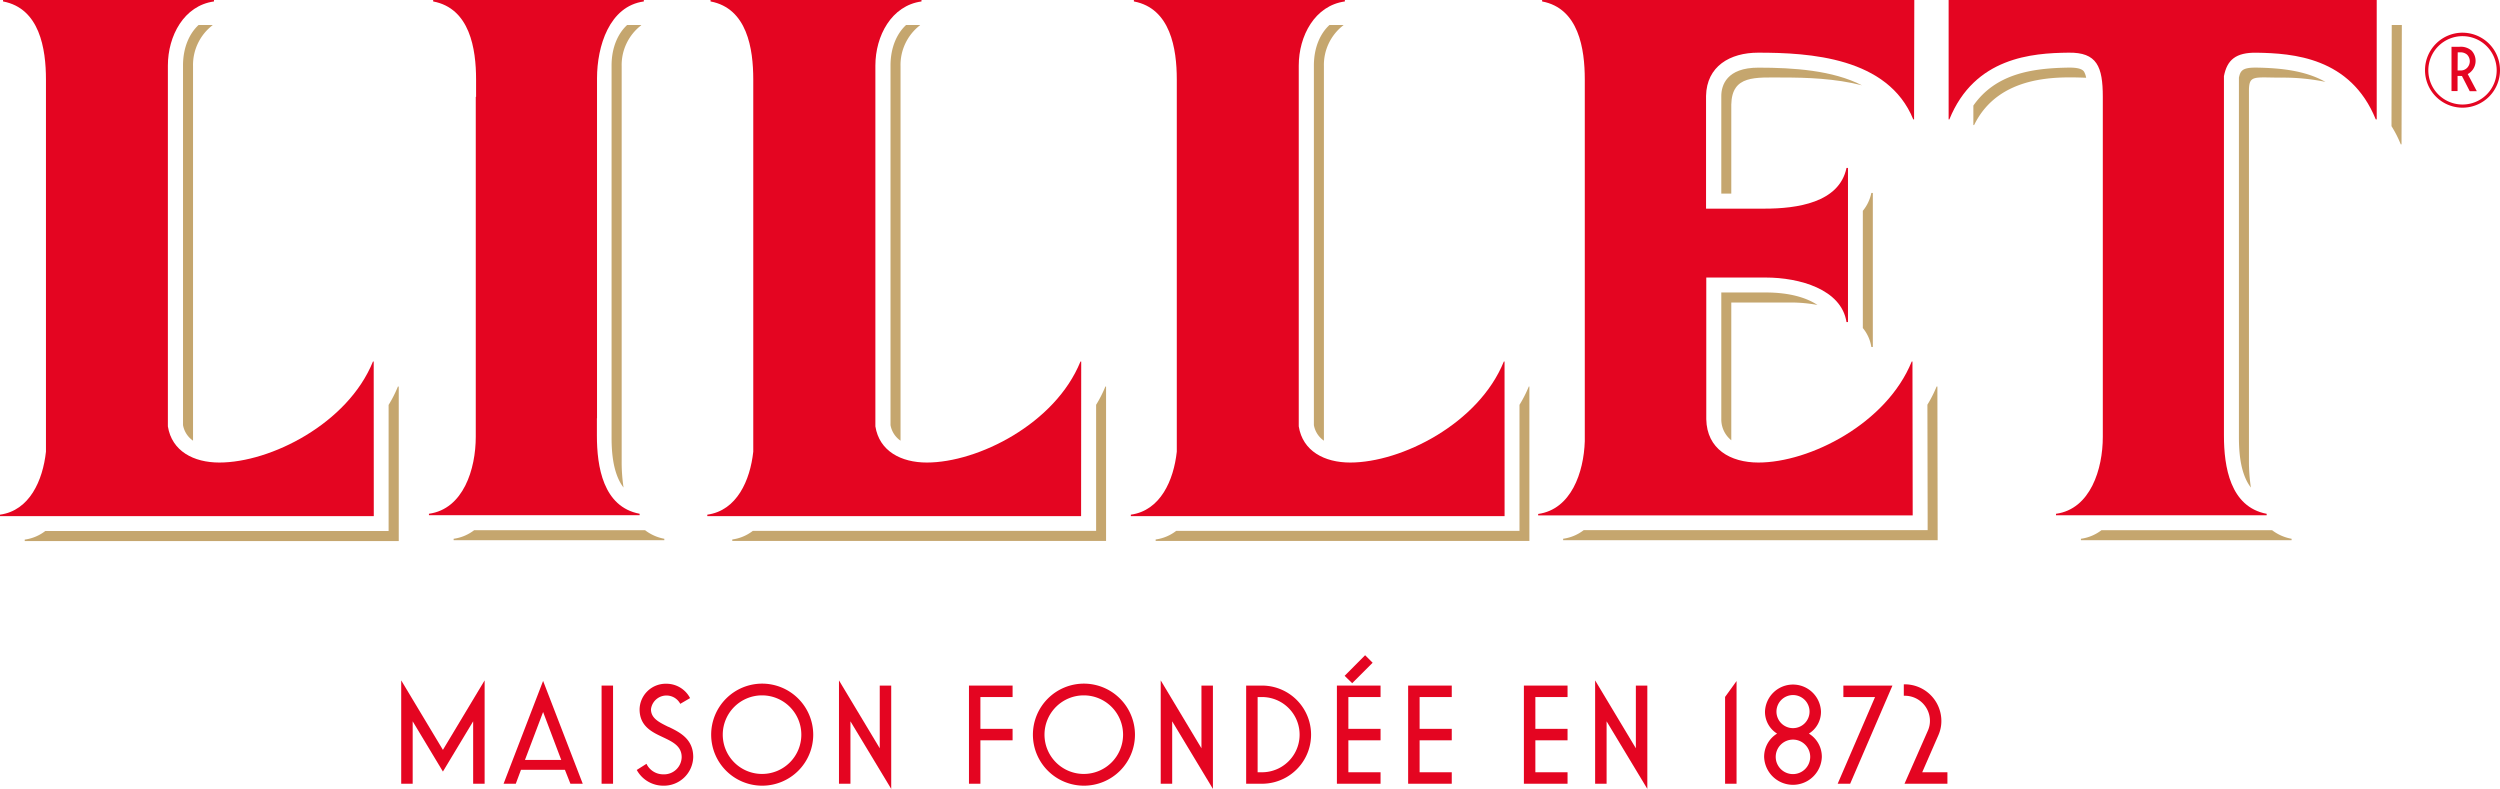
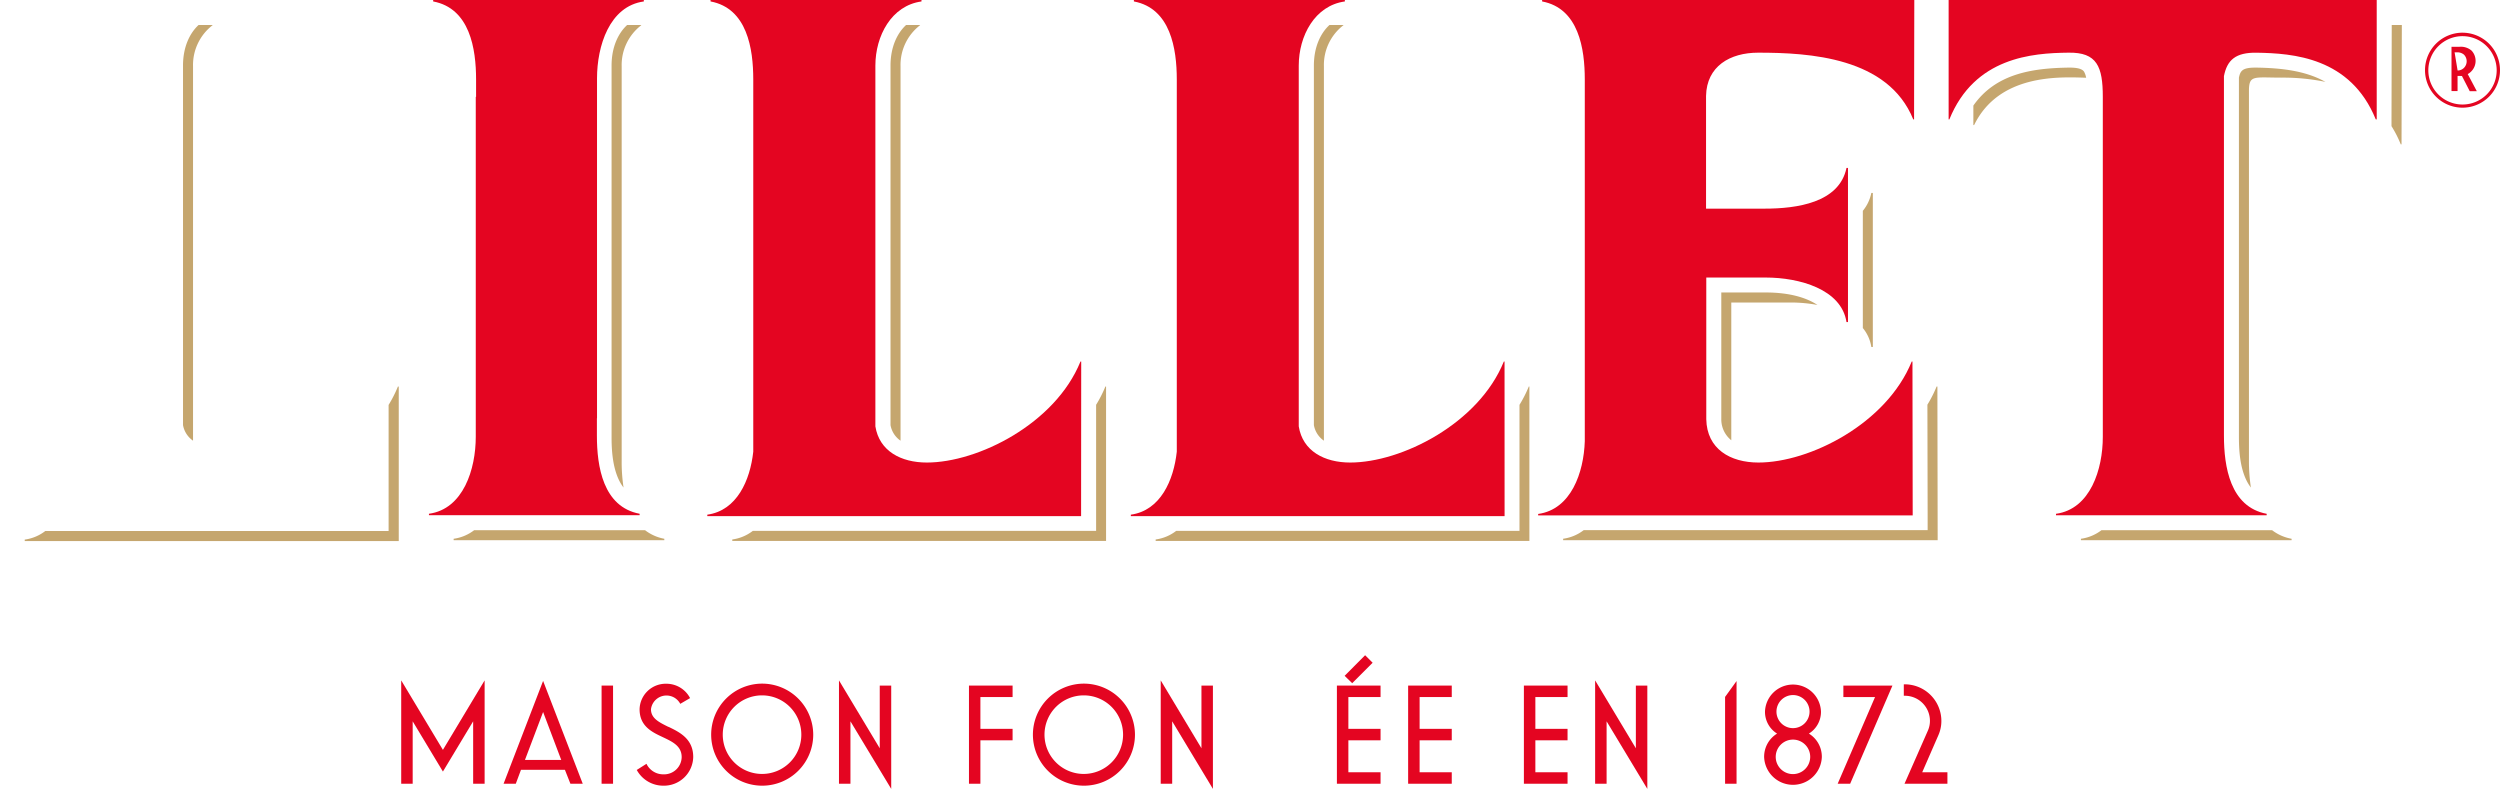
<svg xmlns="http://www.w3.org/2000/svg" viewBox="0.04 0 640.81 202.21">
  <defs>
    <style>.cls-1{fill:#e40521;}.cls-2{fill:#c5a66e;}</style>
  </defs>
  <path class="cls-1" d="M249.82,203.41V116.27c0-8.19,3.14-18.47,12-19.69v-.37h-54v.37c9.41,1.76,11,12.14,11,20V121l-.08.06v87.14c0,8.2-3.15,18.48-12,19.7v.37h54v-.37c-9.39-1.77-10.95-12.15-10.95-20v-4.47Z" transform="translate(-96.75 -96.21)" />
-   <path class="cls-1" d="M192.58,188.88h-.19c-6.46,15.94-26.27,25.89-39.38,25.89-6.6,0-12.18-2.93-13.19-9.27l0-92.47c0-7.63,4.12-15.39,11.82-16.45v-.37H97.57v.37c9.4,1.76,11,12.14,11,20v95.11c0,.1,0,.19,0,.29-.8,7.36-4.18,15.1-11.78,16.15v.37h95.81Z" transform="translate(-96.75 -96.21)" />
  <path class="cls-1" d="M373.93,188.88h-.19c-6.46,15.94-26.27,25.89-39.38,25.89-6.61,0-12.18-2.93-13.19-9.27l0-92.47c0-7.63,4.12-15.39,11.82-16.45v-.37H278.92v.37c9.4,1.76,10.95,12.14,10.95,20v95.11c0,.1,0,.19,0,.29-.8,7.36-4.19,15.1-11.78,16.15v.37h95.81Z" transform="translate(-96.75 -96.21)" />
  <path class="cls-1" d="M482.44,188.88h-.18c-6.46,15.94-26.27,25.89-39.38,25.89-6.61,0-12.18-2.93-13.19-9.27l0-92.47c0-7.63,4.12-15.39,11.82-16.45v-.37H387.43v.37c9.4,1.76,11,12.14,11,20v95.11c0,.1,0,.19,0,.29-.8,7.36-4.19,15.1-11.78,16.15v.37h95.8Z" transform="translate(-96.75 -96.21)" />
  <path class="cls-1" d="M706,96.21H596.27l0,30.6h.19c6.46-15.94,21.26-17,30.55-17.1,7.29-.11,8.78,3.54,8.78,11.36v87.14c0,8.2-3.14,18.48-12,19.7v.37h54v-.37c-9.39-1.77-10.95-12.15-10.95-20V115.72c.81-4.13,3-6.09,8.38-6,9.28.15,24.08,1.16,30.54,17.1H706Z" transform="translate(-96.75 -96.21)" />
  <path class="cls-1" d="M492.07,96.21v.37c9.39,1.76,10.94,12.14,10.94,20v92.73c-.26,8-3.49,17.46-11.95,18.64v.37h96L587,188.88h-.19c-6.46,15.94-26.17,25.89-39.29,25.89-7.22,0-13.23-3.47-13.37-11.11V167.35h15.26c8.6,0,19.39,3,20.68,11.41h.38v-39.5h-.38c-1.86,8.94-12.76,10.43-21,10.43h-15v-28.9c.15-7.61,6.15-11.08,13.36-11.08,13.12,0,33.3,1.16,39.75,17.1h.21l.06-30.6Z" transform="translate(-96.75 -96.21)" />
  <path class="cls-2" d="M198.79,195.28A31.83,31.83,0,0,1,196.4,200l0,28.49v3.83h-88a11,11,0,0,1-5.27,2.2v.37H199l0-39.58Z" transform="translate(-96.75 -96.21)" />
  <path class="cls-2" d="M151.29,102.61H147.7c-2.31,2.13-4,5.68-4,10.42l0,92.14a6.17,6.17,0,0,0,2.57,4l0-96a12.86,12.86,0,0,1,5-10.49Z" transform="translate(-96.75 -96.21)" />
  <path class="cls-2" d="M332.64,102.61h-3.59c-2.31,2.13-4,5.68-4,10.42l0,92.14a6.13,6.13,0,0,0,2.57,4l0-96a12.83,12.83,0,0,1,5-10.49Z" transform="translate(-96.75 -96.21)" />
  <path class="cls-2" d="M380.13,195.28a31.77,31.77,0,0,1-2.38,4.69v32.32h-88a11,11,0,0,1-5.26,2.2v.37h95.81l0-39.58Z" transform="translate(-96.75 -96.21)" />
  <path class="cls-2" d="M488.66,195.28a31.94,31.94,0,0,1-2.39,4.7l0,28.48v3.83h-88a11,11,0,0,1-5.26,2.2v.37h95.8l0-39.58Z" transform="translate(-96.75 -96.21)" />
  <path class="cls-2" d="M441.16,102.61h-3.59c-2.31,2.13-4,5.68-4,10.42l0,92.14a6.13,6.13,0,0,0,2.57,4l0-96a12.83,12.83,0,0,1,5-10.49Z" transform="translate(-96.75 -96.21)" />
  <path class="cls-2" d="M675.17,113.54h-.27c-3.34,0-3.85.83-4.22,2.57v91.83c0,2.66,0,9.29,3.07,13.24a43.92,43.92,0,0,1-.5-6.84V119.55c0-4.2,1.24-3.44,8.37-3.44a53.55,53.55,0,0,1,11.24,1.09C687.7,114.31,681.45,113.64,675.17,113.54Z" transform="translate(-96.75 -96.21)" />
  <path class="cls-2" d="M631,114.61c-.2-.29-.71-1.07-3.66-1.07H627c-9.38.15-18.67,1.56-24.39,9.73v5h.19c6.38-13.07,21.68-12.38,28.72-12.13A5,5,0,0,0,631,114.61Z" transform="translate(-96.75 -96.21)" />
  <path class="cls-2" d="M677.8,232.11H635.45a11.16,11.16,0,0,1-5.27,2.2v.37h54v-.37a11.51,11.51,0,0,1-5-2.2Z" transform="translate(-96.75 -96.21)" />
  <path class="cls-2" d="M709.85,102.61l-.06,24.21v1.73a29.3,29.3,0,0,1,2.37,4.65h.2l.08-30.59Z" transform="translate(-96.75 -96.21)" />
  <path class="cls-2" d="M576.46,185.16h.38v-39.5h-.38a10.49,10.49,0,0,1-2.18,4.59V180.3A10,10,0,0,1,576.46,185.16Z" transform="translate(-96.75 -96.21)" />
-   <path class="cls-2" d="M538,120.83v25h2.56V123c.16-7.61,6.16-6.92,13.37-6.92,5.91,0,13.26.24,20.13,2-7.5-3.85-17.57-4.53-26.53-4.53C539.36,113.54,538,118.09,538,120.83Z" transform="translate(-96.75 -96.21)" />
  <path class="cls-2" d="M538,203.62a6.85,6.85,0,0,0,2.56,5.44V173.75h15.27a37.39,37.39,0,0,1,6.82.63c-2.8-1.87-7.19-3.2-13.22-3.2H538Z" transform="translate(-96.75 -96.21)" />
  <path class="cls-2" d="M593.19,195.28a31.34,31.34,0,0,1-2.36,4.66l.06,28.32v3.84H502.73a11,11,0,0,1-5.27,2.2v.37h96l-.07-39.39Z" transform="translate(-96.75 -96.21)" />
  <path class="cls-2" d="M262.13,232.11h-43.8a11.09,11.09,0,0,1-5.26,2.2v.37h54v-.37A11.51,11.51,0,0,1,262.13,232.11Z" transform="translate(-96.75 -96.21)" />
  <path class="cls-2" d="M256.14,214.34v-4.23h0l0-96.92a12.83,12.83,0,0,1,5-10.49v-.09h-3.59c-2.31,2.13-4,5.68-4,10.42l0,92.3h0v2.61c0,2.66,0,9.28,3.07,13.24A43.92,43.92,0,0,1,256.14,214.34Z" transform="translate(-96.75 -96.21)" />
  <polygon class="cls-1" points="102.88 174.4 102.88 200.89 105.82 200.89 105.82 184.89 113.57 197.77 121.32 184.89 121.32 200.89 124.26 200.89 124.26 174.4 113.57 192.21 102.88 174.4" />
  <path class="cls-1" d="M226,296.76l-.13.34H229l1.33-3.57h11.26L243,297.1h3.16L236,270.74Zm10-18.05L240.65,291h-9.3Z" transform="translate(-96.75 -96.21)" />
  <rect class="cls-1" x="154.24" y="175.73" width="2.94" height="25.16" />
  <path class="cls-1" d="M268.16,282.52l-.06,0c-2.39-1.18-4.45-2.19-4.45-4.51a4,4,0,0,1,7.39-1.6l.12.21,2.51-1.47-.11-.21a6.83,6.83,0,0,0-6-3.47,6.7,6.7,0,0,0-6.83,6.54c0,4.36,3.19,5.86,6,7.17,2.46,1.17,4.79,2.26,4.79,5.11a4.5,4.5,0,0,1-4.69,4.4,4.74,4.74,0,0,1-4.21-2.46l-.12-.24L260,293.57l.12.2a7.74,7.74,0,0,0,6.69,3.83,7.52,7.52,0,0,0,7.67-7.34C274.49,285.6,271,283.89,268.16,282.52Z" transform="translate(-96.75 -96.21)" />
  <path class="cls-1" d="M292.14,271.44a13.08,13.08,0,1,0,13.1,13.1A13.11,13.11,0,0,0,292.14,271.44Zm0,23.15a10.07,10.07,0,1,1,10.05-10A10.06,10.06,0,0,1,292.14,294.59Z" transform="translate(-96.75 -96.21)" />
  <polygon class="cls-1" points="225.54 191.8 215.09 174.4 215.09 200.89 218.03 200.89 218.03 184.89 228.48 202.21 228.48 175.73 225.54 175.73 225.54 191.8" />
  <polygon class="cls-1" points="248.41 200.89 251.34 200.89 251.34 189.76 259.59 189.76 259.59 186.82 251.34 186.82 251.34 178.67 259.59 178.67 259.59 175.73 248.41 175.73 248.41 200.89" />
  <path class="cls-1" d="M374.61,271.44a13.08,13.08,0,1,0,13.1,13.1A13.11,13.11,0,0,0,374.61,271.44Zm0,23.15a10.07,10.07,0,1,1,10.05-10A10.07,10.07,0,0,1,374.61,294.59Z" transform="translate(-96.75 -96.21)" />
  <polygon class="cls-1" points="308 191.8 297.56 174.4 297.56 200.89 300.5 200.89 300.5 184.89 310.94 202.21 310.94 175.73 308 175.73 308 191.8" />
-   <path class="cls-1" d="M420.27,271.94h-4.06V297.1h4.06a12.58,12.58,0,0,0,0-25.16Zm0,22.22h-1.12V274.88h1.12a9.64,9.64,0,0,1,0,19.28Z" transform="translate(-96.75 -96.21)" />
  <polygon class="cls-1" points="351.88 169.88 349.95 167.95 344.7 173.23 346.64 175.12 351.88 169.88" />
  <polygon class="cls-1" points="342.72 200.89 353.91 200.89 353.91 197.95 345.66 197.95 345.66 189.76 353.91 189.76 353.91 186.82 345.66 186.82 345.66 178.67 353.91 178.67 353.91 175.73 342.72 175.73 342.72 200.89" />
  <polygon class="cls-1" points="360.98 200.89 372.16 200.89 372.16 197.95 363.92 197.95 363.92 189.76 372.16 189.76 372.16 186.82 363.92 186.82 363.92 178.67 372.16 178.67 372.16 175.73 360.98 175.73 360.98 200.89" />
  <polygon class="cls-1" points="390.65 200.89 401.84 200.89 401.84 197.95 393.59 197.95 393.59 189.76 401.84 189.76 401.84 186.82 393.59 186.82 393.59 178.67 401.84 178.67 401.84 175.73 390.65 175.73 390.65 200.89" />
  <polygon class="cls-1" points="419.35 191.8 408.91 174.4 408.91 200.89 411.85 200.89 411.85 184.89 422.29 202.21 422.29 175.73 419.35 175.73 419.35 191.8" />
  <polygon class="cls-1" points="442.22 178.63 442.22 200.89 445.16 200.89 445.16 174.57 442.27 178.57 442.22 178.63" />
  <path class="cls-1" d="M560.45,284.25a6.55,6.55,0,0,0,3.1-5.66,7.18,7.18,0,0,0-14.35,0,6.55,6.55,0,0,0,3.1,5.66,6.94,6.94,0,0,0-3.32,6,7.4,7.4,0,0,0,14.79,0A6.94,6.94,0,0,0,560.45,284.25Zm-4.06-9.88a4.24,4.24,0,1,1-4.25,4.22A4.25,4.25,0,0,1,556.39,274.37Zm0,20.26a4.42,4.42,0,1,1,4.4-4.4A4.43,4.43,0,0,1,556.39,294.63Z" transform="translate(-96.75 -96.21)" />
  <polygon class="cls-1" points="472.54 178.67 480.66 178.67 471.08 200.89 474.28 200.89 485.12 175.73 472.54 175.73 472.54 178.67" />
  <path class="cls-1" d="M589.5,294.16l4.14-9.49a9,9,0,0,0,.77-3.7,9.4,9.4,0,0,0-9.21-9.35h-.42v2.93h.42a6.44,6.44,0,0,1,6.28,6.42,6.11,6.11,0,0,1-.52,2.5l-6,13.63h11v-2.94Z" transform="translate(-96.75 -96.21)" />
  <path class="cls-1" d="M728,104.59a9.61,9.61,0,1,0,9.6,9.62A9.62,9.62,0,0,0,728,104.59ZM728,123a8.76,8.76,0,1,1,8.75-8.75A8.76,8.76,0,0,1,728,123Z" transform="translate(-96.75 -96.21)" />
-   <path class="cls-1" d="M731.65,119.58h-1.81l-2-3.9a1.84,1.84,0,0,1-.37,0h-.75v3.88h-1.55V108.2h2.07a4.24,4.24,0,0,1,3.09,1,3.86,3.86,0,0,1-1,6Zm-4.92-5.3h.8a2.29,2.29,0,0,0,1.61-.65,2.41,2.41,0,0,0,0-3.43,2.6,2.6,0,0,0-1.68-.58h-.7Z" transform="translate(-96.75 -96.21)" />
+   <path class="cls-1" d="M731.65,119.58h-1.81l-2-3.9a1.84,1.84,0,0,1-.37,0h-.75v3.88h-1.55V108.2h2.07a4.24,4.24,0,0,1,3.09,1,3.86,3.86,0,0,1-1,6Zm-4.92-5.3a2.29,2.29,0,0,0,1.61-.65,2.41,2.41,0,0,0,0-3.43,2.6,2.6,0,0,0-1.68-.58h-.7Z" transform="translate(-96.75 -96.21)" />
</svg>